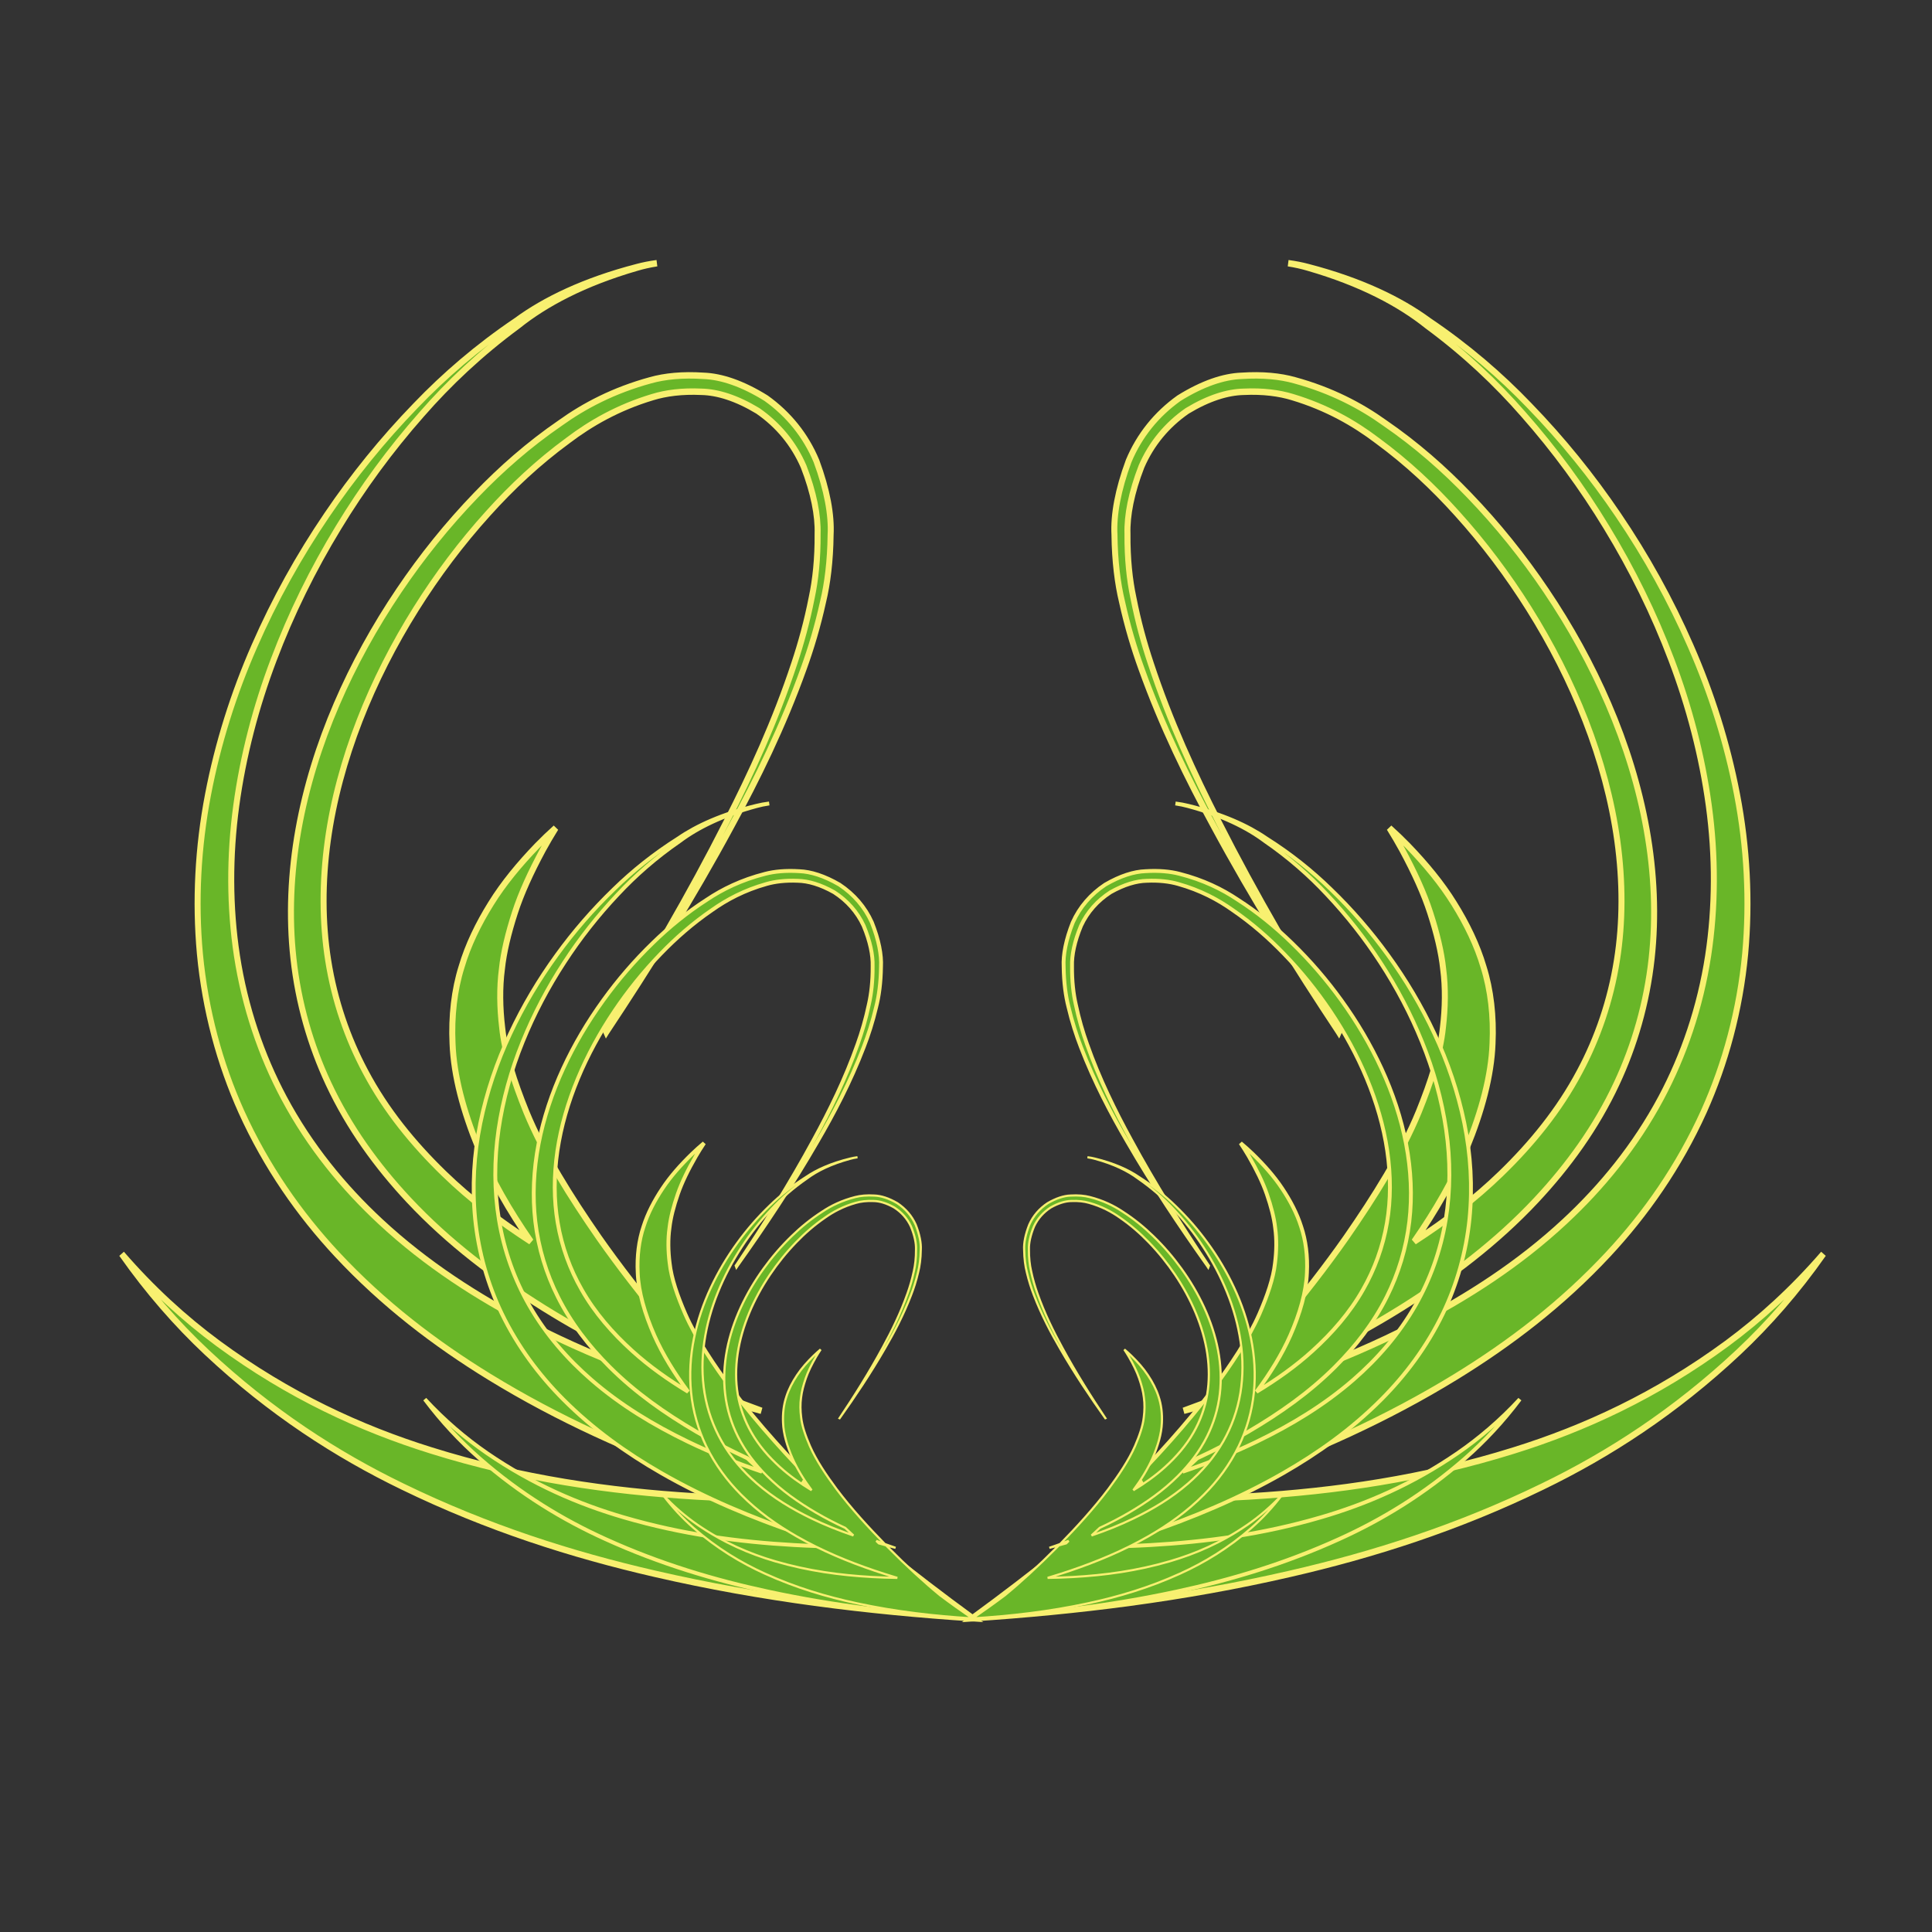
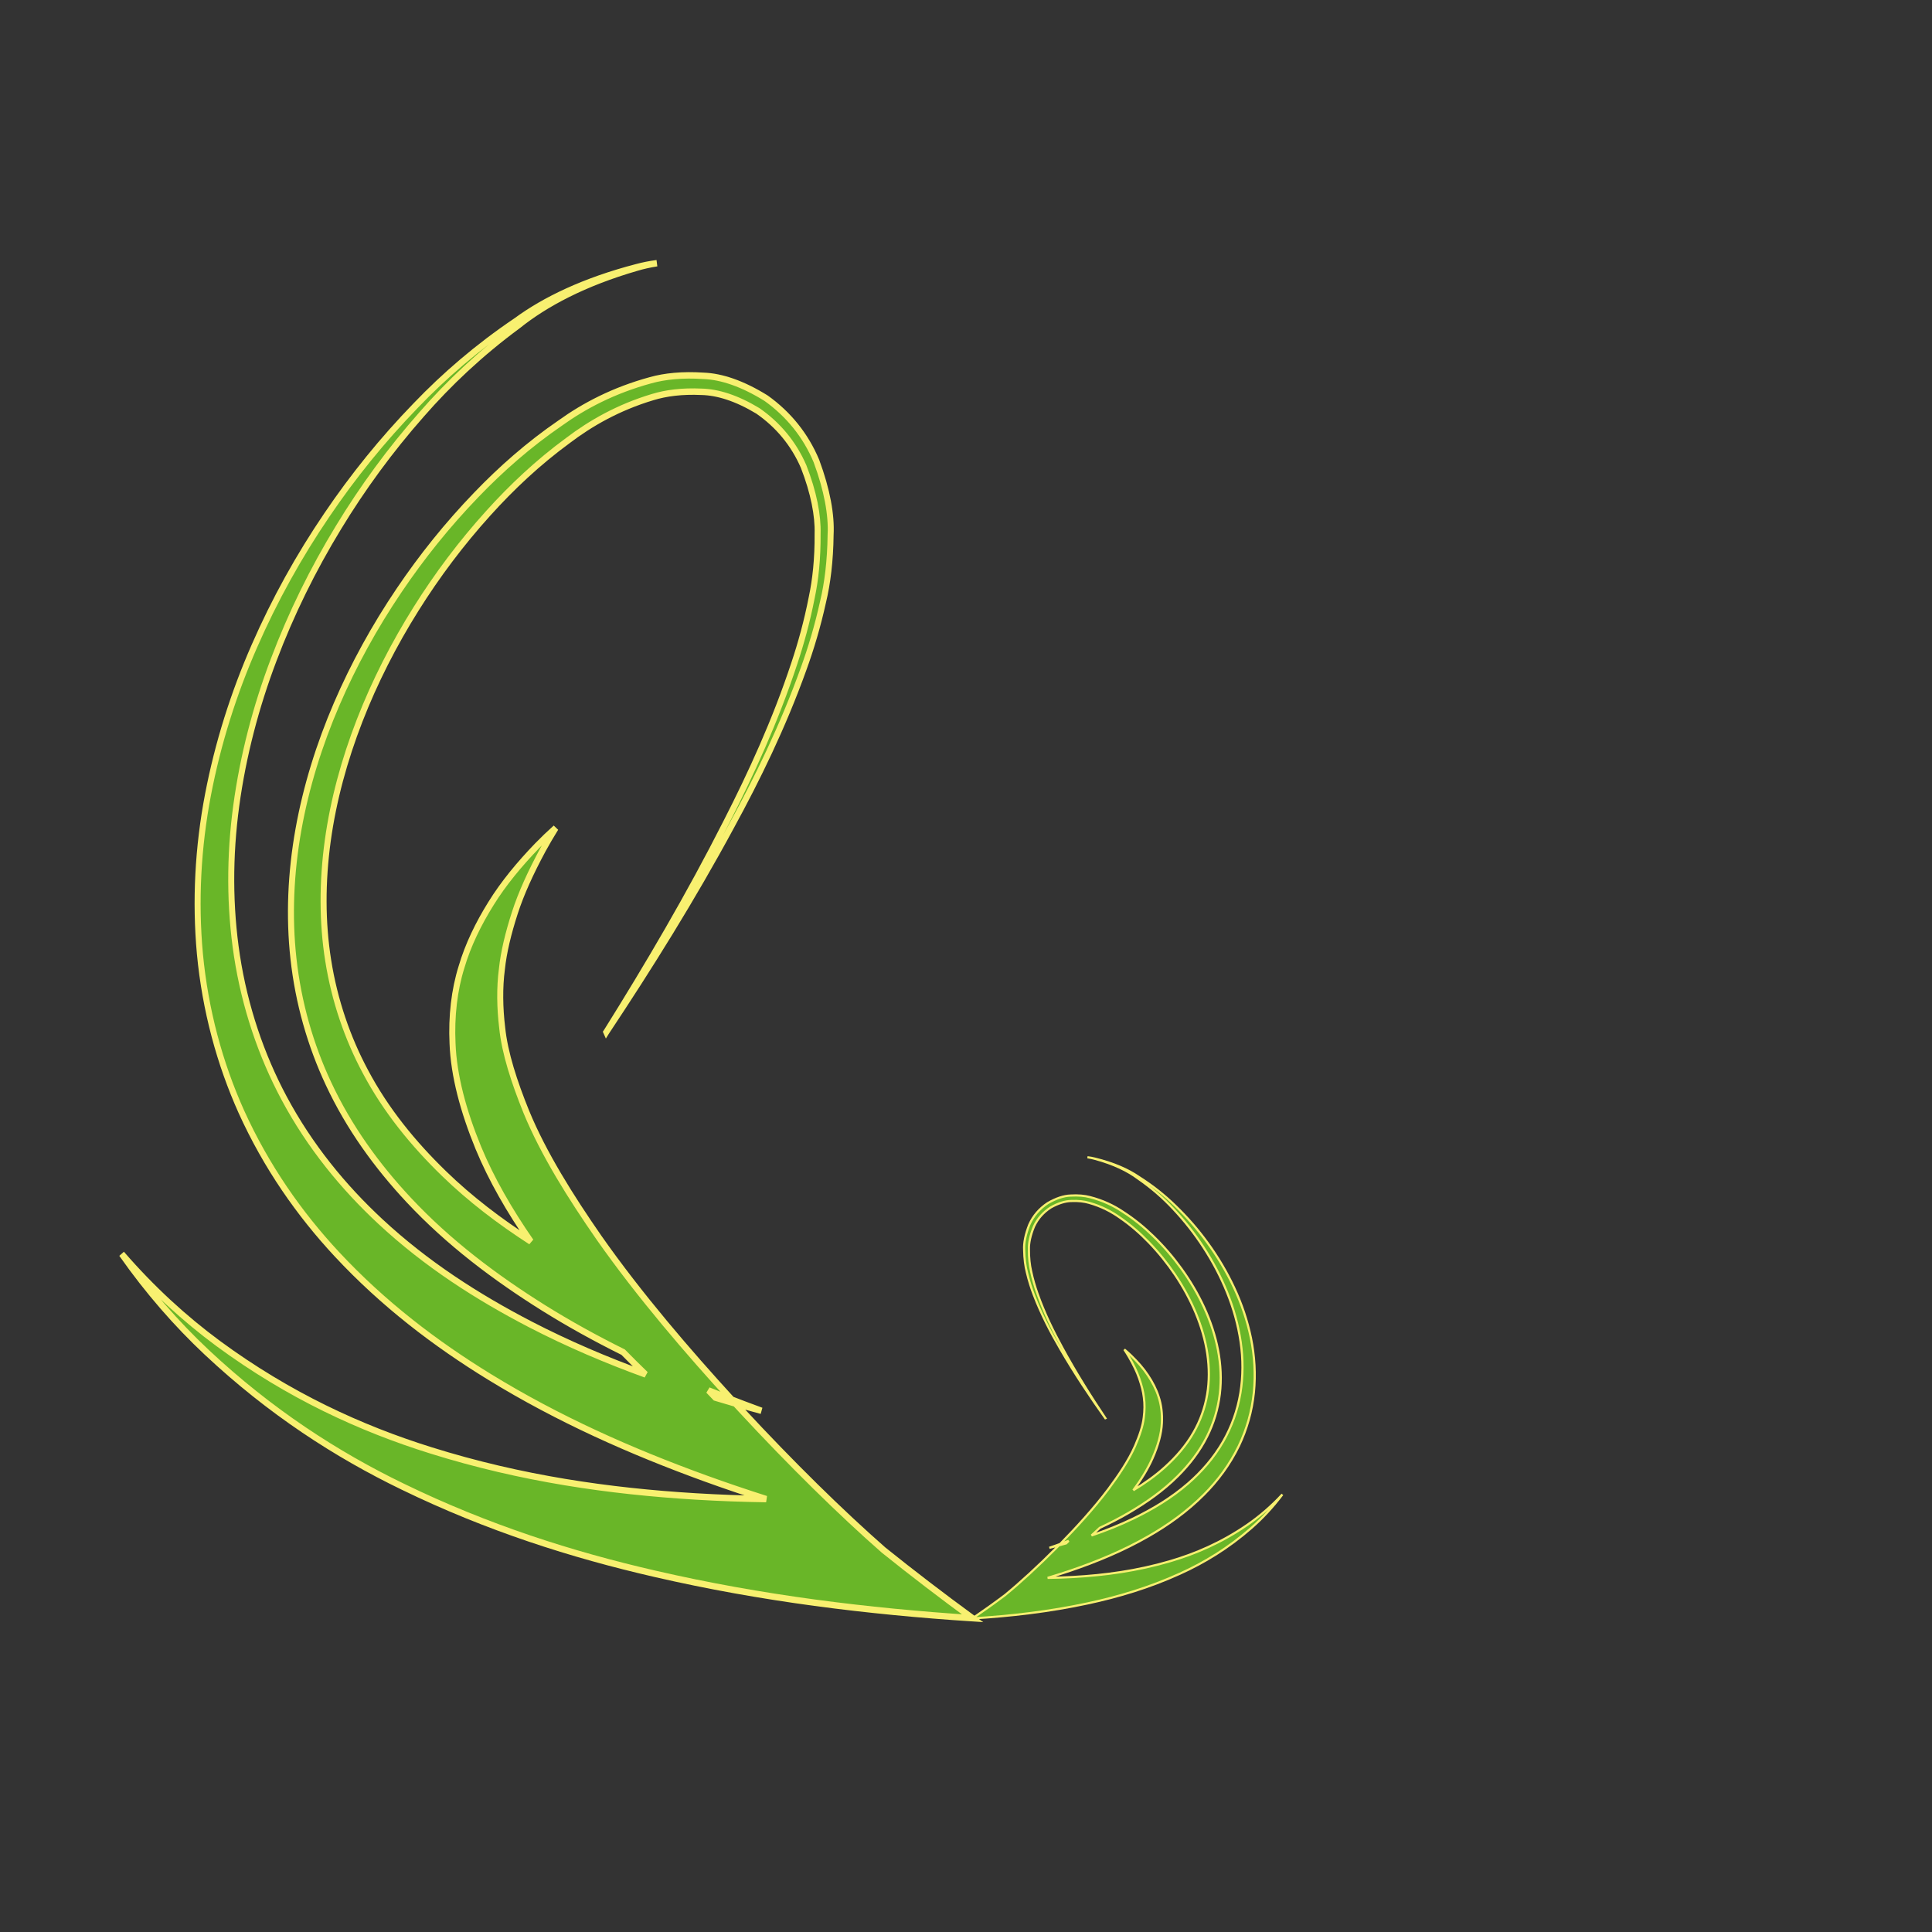
<svg xmlns="http://www.w3.org/2000/svg" xmlns:ns1="http://sodipodi.sourceforge.net/DTD/sodipodi-0.dtd" xmlns:ns2="http://www.inkscape.org/namespaces/inkscape" width="150" height="150" viewBox="0 0 150 150" version="1.1" id="svg8" ns1:docname="17_dorism_Zwischenabl.svg" ns2:version="1.0.1 (3bc2e813f5, 2020-09-07)">
  <rect x="0" y="0" width="150" height="150" fill="#333333" stroke="none" />
  <defs id="defs2">
    <ns2:path-effect effect="skeletal" id="path-effect2687" is_visible="true" lpeversion="1" pattern="M 451.724,130.717 288.232,58.034 285.077,59.272 402.085,136.892 268.696,69.975 l 54.649,72.637 -77.52,-67.941 10.407,-6.594 c 5.49,-4.146 11.902,-9.513 19.463,-15.028 l 2.078,1.379 0.967,-0.613 -2.543,-1.132 c 20.514,-14.874 49.467,-30.593 91.701,-25.899 l -64.851,25.439 z M 276.197,52.683 c -0.168,0.122 -0.335,0.244 -0.502,0.366 l -2.685,-1.782 z" copytype="single_stretched" prop_scale="0.629" scale_y_rel="false" spacing="0" normal_offset="0" tang_offset="0" prop_units="false" vertical_pattern="false" hide_knot="false" fuse_tolerance="0" />
    <ns2:path-effect effect="skeletal" id="path-effect2685" is_visible="true" lpeversion="1" pattern="m 451.724,-348.555 -163.492,72.683 -3.155,-1.238 117.008,-77.62 -133.389,66.917 54.649,-72.637 -77.52,67.941 10.407,6.594 c 5.49,4.146 11.902,9.513 19.463,15.028 l 2.078,-1.379 0.967,0.613 -2.543,1.132 c 20.514,14.874 49.467,30.593 91.701,25.899 l -64.851,-25.439 z m -175.527,78.034 c -0.168,-0.122 -0.335,-0.244 -0.502,-0.366 l -2.685,1.782 z" copytype="single_stretched" prop_scale="0.629" scale_y_rel="false" spacing="0" normal_offset="0" tang_offset="0" prop_units="false" vertical_pattern="false" hide_knot="false" fuse_tolerance="0" />
    <ns2:path-effect effect="skeletal" id="path-effect2675" is_visible="true" lpeversion="1" pattern="M 451.724,130.717 288.232,58.034 285.077,59.272 402.085,136.892 268.696,69.975 l 54.649,72.637 -77.52,-67.941 10.407,-6.594 c 5.49,-4.146 11.902,-9.513 19.463,-15.028 l 2.078,1.379 0.967,-0.613 -2.543,-1.132 c 20.514,-14.874 49.467,-30.593 91.701,-25.899 l -64.851,25.439 z M 276.197,52.683 c -0.168,0.122 -0.335,0.244 -0.502,0.366 l -2.685,-1.782 z" copytype="single_stretched" prop_scale="0.629" scale_y_rel="false" spacing="0" normal_offset="0" tang_offset="0" prop_units="false" vertical_pattern="false" hide_knot="false" fuse_tolerance="0" />
    <ns2:path-effect effect="skeletal" id="path-effect2673" is_visible="true" lpeversion="1" pattern="m 451.724,-348.555 -163.492,72.683 -3.155,-1.238 117.008,-77.62 -133.389,66.917 54.649,-72.637 -77.52,67.941 10.407,6.594 c 5.49,4.146 11.902,9.513 19.463,15.028 l 2.078,-1.379 0.967,0.613 -2.543,1.132 c 20.514,14.874 49.467,30.593 91.701,25.899 l -64.851,-25.439 z m -175.527,78.034 c -0.168,-0.122 -0.335,-0.244 -0.502,-0.366 l -2.685,1.782 z" copytype="single_stretched" prop_scale="0.629" scale_y_rel="false" spacing="0" normal_offset="0" tang_offset="0" prop_units="false" vertical_pattern="false" hide_knot="false" fuse_tolerance="0" />
    <ns2:path-effect effect="skeletal" id="path-effect2665" is_visible="true" lpeversion="1" pattern="m 459.258,354.005 -52.279,-117.596 0.89,-2.269 55.83,84.161 -48.132,-95.944 52.246,39.308 -48.869,-55.759 -4.743,7.486 c -2.982,3.949 -6.843,8.56 -10.809,14 l 0.992,1.495 -0.441,0.695 -0.814,-1.829 c -10.698,14.755 -22.005,35.58 -18.629,65.959 L 402.798,247.065 Z M 403.129,227.752 c 0.087,-0.121 0.176,-0.241 0.263,-0.361 l -1.282,-1.931 z" copytype="single_stretched" prop_scale="0.629" scale_y_rel="false" spacing="0" normal_offset="0" tang_offset="0" prop_units="false" vertical_pattern="false" hide_knot="false" fuse_tolerance="0" />
    <ns2:path-effect effect="skeletal" id="path-effect2663" is_visible="true" lpeversion="1" pattern="m 365.814,-214.062 -61.287,110.789 1.044,2.138 65.45,-79.29 -56.425,90.39 61.247,-37.032 -57.288,52.531 -5.56,-7.052 c -3.496,-3.72 -8.022,-8.065 -12.671,-13.189 l 1.163,-1.408 -0.516,-0.655 -0.955,1.723 C 287.474,-109.019 274.22,-128.638 278.177,-157.258 l 21.45,43.946 z m -65.799,118.944 c 0.103,0.114 0.206,0.227 0.308,0.34 l -1.502,1.82 z" copytype="single_stretched" prop_scale="0.629" scale_y_rel="false" spacing="0" normal_offset="0" tang_offset="0" prop_units="false" vertical_pattern="false" hide_knot="false" fuse_tolerance="0" />
    <ns2:path-effect effect="skeletal" id="path-effect2651" is_visible="true" lpeversion="1" pattern="M 451.724,130.717 288.232,58.034 285.077,59.272 402.085,136.892 268.696,69.975 l 54.649,72.637 -77.52,-67.941 10.407,-6.594 c 5.49,-4.146 11.902,-9.513 19.463,-15.028 l 2.078,1.379 0.967,-0.613 -2.543,-1.132 c 20.514,-14.874 49.467,-30.593 91.701,-25.899 l -64.851,25.439 z M 276.197,52.683 c -0.168,0.122 -0.335,0.244 -0.502,0.366 l -2.685,-1.782 z" copytype="single_stretched" prop_scale="0.629" scale_y_rel="false" spacing="0" normal_offset="0" tang_offset="0" prop_units="false" vertical_pattern="false" hide_knot="false" fuse_tolerance="0" />
    <ns2:path-effect effect="skeletal" id="path-effect2638" is_visible="true" lpeversion="1" pattern="M 361.315,70.153 251.866,154.453 251.742,144.124 366.225,18.521 230.815,146.552 279.908,58.259 l -60.042,86.152 5.556,19.193 c 5.49,4.146 6.346,-9.679 13.907,-4.165 l 2.078,-1.379 0.967,0.613 -2.543,1.132 c 24.133,9.084 61.665,-51.656 100.792,-51.377 L 353.554,85.008 Z M 239.831,159.804 c -0.168,-0.122 -0.502,-0.366 -0.502,-0.366 l -13.907,4.165 z" copytype="single_stretched" prop_scale="0.629" scale_y_rel="false" spacing="0" normal_offset="0" tang_offset="0" prop_units="false" vertical_pattern="false" hide_knot="false" fuse_tolerance="0" />
    <ns2:path-effect effect="skeletal" id="path-effect2628" is_visible="true" lpeversion="1" pattern="M 361.315,70.153 251.866,154.453 251.742,144.124 366.225,18.521 230.815,146.552 279.908,58.259 l -60.042,86.152 5.556,19.193 c 5.49,4.146 6.346,-9.679 13.907,-4.165 l 2.078,-1.379 0.967,0.613 -2.543,1.132 c 24.133,9.084 61.665,-51.656 100.792,-51.377 L 353.554,85.008 Z M 239.831,159.804 c -0.168,-0.122 -0.502,-0.366 -0.502,-0.366 l -13.907,4.165 z" copytype="single_stretched" prop_scale="0.629" scale_y_rel="false" spacing="0" normal_offset="0" tang_offset="0" prop_units="false" vertical_pattern="false" hide_knot="false" fuse_tolerance="0" />
    <ns2:path-effect effect="skeletal" id="path-effect2618" is_visible="true" lpeversion="1" pattern="M 361.315,70.153 251.866,154.453 251.742,144.124 366.225,18.521 230.815,146.552 279.908,58.259 l -60.042,86.152 5.556,19.193 c 5.49,4.146 6.346,-9.679 13.907,-4.165 l 2.078,-1.379 0.967,0.613 -2.543,1.132 c 24.133,9.084 61.665,-51.656 100.792,-51.377 L 353.554,85.008 Z M 239.831,159.804 c -0.168,-0.122 -0.502,-0.366 -0.502,-0.366 l -13.907,4.165 z" copytype="single_stretched" prop_scale="0.629" scale_y_rel="false" spacing="0" normal_offset="0" tang_offset="0" prop_units="false" vertical_pattern="false" hide_knot="false" fuse_tolerance="0" />
    <ns2:path-effect effect="skeletal" id="path-effect2584" is_visible="true" lpeversion="1" pattern="M 415.358,81.77 251.866,154.453 248.712,153.215 424.814,26.603 232.331,142.512 330.416,56.743 209.964,136.301 l 9.902,8.109 c 5.49,4.146 11.902,9.513 19.463,15.028 l 2.078,-1.379 0.967,0.613 -2.543,1.132 c 24.133,9.084 55.099,7.943 94.226,8.222 L 266.681,160.264 Z M 239.831,159.804 c -0.168,-0.122 -0.335,-0.244 -0.502,-0.366 l -2.685,1.782 z" copytype="single_stretched" prop_scale="0.629" scale_y_rel="false" spacing="0" normal_offset="0" tang_offset="0" prop_units="false" vertical_pattern="false" hide_knot="false" fuse_tolerance="0" />
    <ns2:path-effect effect="skeletal" id="path-effect2574" is_visible="true" lpeversion="1" pattern="M 415.358,81.77 251.866,154.453 248.712,153.215 424.814,26.603 232.331,142.512 330.416,56.743 209.964,136.301 l 9.902,8.109 c 5.49,4.146 11.902,9.513 19.463,15.028 l 2.078,-1.379 0.967,0.613 -2.543,1.132 c 24.133,9.084 55.099,7.943 94.226,8.222 L 266.681,160.264 Z M 239.831,159.804 c -0.168,-0.122 -0.335,-0.244 -0.502,-0.366 l -2.685,1.782 z" copytype="single_stretched" prop_scale="0.629" scale_y_rel="false" spacing="0" normal_offset="0" tang_offset="0" prop_units="false" vertical_pattern="false" hide_knot="false" fuse_tolerance="0" />
    <ns2:path-effect effect="skeletal" id="path-effect2564" is_visible="true" lpeversion="1" pattern="M 415.358,81.77 251.866,154.453 248.712,153.215 424.814,26.603 232.331,142.512 330.416,56.743 209.964,136.301 l 9.902,8.109 c 5.49,4.146 11.902,9.513 19.463,15.028 l 2.078,-1.379 0.967,0.613 -2.543,1.132 c 24.133,9.084 55.099,7.943 94.226,8.222 L 266.681,160.264 Z M 239.831,159.804 c -0.168,-0.122 -0.335,-0.244 -0.502,-0.366 l -2.685,1.782 z" copytype="single_stretched" prop_scale="0.629" scale_y_rel="false" spacing="0" normal_offset="0" tang_offset="0" prop_units="false" vertical_pattern="false" hide_knot="false" fuse_tolerance="0" />
    <ns2:path-effect effect="skeletal" id="path-effect2554" is_visible="true" lpeversion="1" pattern="M 415.358,81.77 251.866,154.453 248.712,153.215 424.814,26.603 232.331,142.512 330.416,56.743 209.964,136.301 l 9.902,8.109 c 5.49,4.146 11.902,9.513 19.463,15.028 l 2.078,-1.379 0.967,0.613 -2.543,1.132 c 24.133,9.084 55.099,7.943 94.226,8.222 L 266.681,160.264 Z M 239.831,159.804 c -0.168,-0.122 -0.335,-0.244 -0.502,-0.366 l -2.685,1.782 z" copytype="single_stretched" prop_scale="0.629" scale_y_rel="false" spacing="0" normal_offset="0" tang_offset="0" prop_units="false" vertical_pattern="false" hide_knot="false" fuse_tolerance="0" />
    <ns2:path-effect effect="skeletal" id="path-effect2544" is_visible="true" lpeversion="1" pattern="M 415.358,81.77 251.866,154.453 248.712,153.215 424.814,26.603 232.331,142.512 330.416,56.743 209.964,136.301 l 9.902,8.109 c 5.49,4.146 11.902,9.513 19.463,15.028 l 2.078,-1.379 0.967,0.613 -2.543,1.132 c 24.133,9.084 55.099,7.943 94.226,8.222 L 266.681,160.264 Z M 239.831,159.804 c -0.168,-0.122 -0.335,-0.244 -0.502,-0.366 l -2.685,1.782 z" copytype="single_stretched" prop_scale="0.629" scale_y_rel="false" spacing="0" normal_offset="0" tang_offset="0" prop_units="false" vertical_pattern="false" hide_knot="false" fuse_tolerance="0" />
    <ns2:path-effect effect="skeletal" id="path-effect2525" is_visible="true" lpeversion="1" pattern="M 415.358,81.77 251.866,154.453 248.712,153.215 424.814,26.603 232.331,142.512 330.416,56.743 209.964,136.301 l 9.902,8.109 c 5.49,4.146 11.902,9.513 19.463,15.028 l 2.078,-1.379 0.967,0.613 -2.543,1.132 c 24.133,9.084 55.099,7.943 94.226,8.222 L 266.681,160.264 Z M 239.831,159.804 c -0.168,-0.122 -0.335,-0.244 -0.502,-0.366 l -2.685,1.782 z" copytype="single_stretched" prop_scale="0.629" scale_y_rel="false" spacing="0" normal_offset="0" tang_offset="0" prop_units="false" vertical_pattern="false" hide_knot="false" fuse_tolerance="0" />
    <ns2:path-effect effect="skeletal" id="path-effect2506" is_visible="true" lpeversion="1" pattern="M 415.358,81.77 251.866,154.453 248.712,153.215 424.814,26.603 232.331,142.512 330.416,56.743 209.964,136.301 l 9.902,8.109 c 5.49,4.146 11.902,9.513 19.463,15.028 l 2.078,-1.379 0.967,0.613 -2.543,1.132 c 24.133,9.084 55.099,7.943 94.226,8.222 L 266.681,160.264 Z M 239.831,159.804 c -0.168,-0.122 -0.335,-0.244 -0.502,-0.366 l -2.685,1.782 z" copytype="single_stretched" prop_scale="0.629" scale_y_rel="false" spacing="0" normal_offset="0" tang_offset="0" prop_units="false" vertical_pattern="false" hide_knot="false" fuse_tolerance="0" />
    <ns2:path-effect effect="skeletal" id="path-effect2478" is_visible="true" lpeversion="1" pattern="m 415.358,81.77 -163.492,72.683 -3.155,-1.238 117.008,-77.62 -133.389,66.917 54.649,-72.637 -77.52,67.941 10.407,6.594 c 5.49,4.146 11.902,9.513 19.463,15.028 l 2.078,-1.379 0.967,0.613 -2.543,1.132 c 20.514,14.874 49.467,30.593 91.701,25.899 L 266.681,160.264 Z M 239.831,159.804 c -0.168,-0.122 -0.335,-0.244 -0.502,-0.366 l -2.685,1.782 z" copytype="single_stretched" prop_scale="0.629" scale_y_rel="false" spacing="0" normal_offset="0" tang_offset="0" prop_units="false" vertical_pattern="false" hide_knot="false" fuse_tolerance="0" />
    <ns2:path-effect effect="skeletal" id="path-effect2468" is_visible="true" lpeversion="1" pattern="m 415.358,81.77 -163.492,72.683 -3.155,-1.238 117.008,-77.62 -133.389,66.917 54.649,-72.637 -77.52,67.941 10.407,6.594 c 5.49,4.146 11.902,9.513 19.463,15.028 l 2.078,-1.379 0.967,0.613 -2.543,1.132 c 20.514,14.874 49.467,30.593 91.701,25.899 L 266.681,160.264 Z M 239.831,159.804 c -0.168,-0.122 -0.335,-0.244 -0.502,-0.366 l -2.685,1.782 z" copytype="single_stretched" prop_scale="0.629" scale_y_rel="false" spacing="0" normal_offset="0" tang_offset="0" prop_units="false" vertical_pattern="false" hide_knot="false" fuse_tolerance="0" />
    <ns2:path-effect effect="skeletal" id="path-effect2458" is_visible="true" lpeversion="1" pattern="m 451.724,-348.555 -163.492,72.683 -3.155,-1.238 117.008,-77.62 -133.389,66.917 54.649,-72.637 -77.52,67.941 10.407,6.594 c 5.49,4.146 11.902,9.513 19.463,15.028 l 2.078,-1.379 0.967,0.613 -2.543,1.132 c 20.514,14.874 49.467,30.593 91.701,25.899 l -64.851,-25.439 z m -175.527,78.034 c -0.168,-0.122 -0.335,-0.244 -0.502,-0.366 l -2.685,1.782 z" copytype="single_stretched" prop_scale="0.629" scale_y_rel="false" spacing="0" normal_offset="0" tang_offset="0" prop_units="false" vertical_pattern="false" hide_knot="false" fuse_tolerance="0" />
    <ns2:path-effect effect="skeletal" id="path-effect2448" is_visible="true" lpeversion="1" pattern="m 415.358,81.77 -163.492,72.683 -3.155,-1.238 117.008,-77.62 -133.389,66.917 54.649,-72.637 -77.52,67.941 10.407,6.594 c 5.49,4.146 11.902,9.513 19.463,15.028 l 2.078,-1.379 0.967,0.613 -2.543,1.132 c 20.514,14.874 49.467,30.593 91.701,25.899 L 266.681,160.264 Z M 239.831,159.804 c -0.168,-0.122 -0.335,-0.244 -0.502,-0.366 l -2.685,1.782 z" copytype="single_stretched" prop_scale="0.629" scale_y_rel="false" spacing="0" normal_offset="0" tang_offset="0" prop_units="false" vertical_pattern="false" hide_knot="false" fuse_tolerance="0" />
    <ns2:path-effect effect="skeletal" id="path-effect2438" is_visible="true" lpeversion="1" pattern="m 415.358,81.77 -163.492,72.683 -3.155,-1.238 117.008,-77.62 -133.389,66.917 54.649,-72.637 -77.52,67.941 10.407,6.594 c 5.49,4.146 11.902,9.513 19.463,15.028 l 2.078,-1.379 0.967,0.613 -2.543,1.132 c 20.514,14.874 49.467,30.593 91.701,25.899 L 266.681,160.264 Z M 239.831,159.804 c -0.168,-0.122 -0.335,-0.244 -0.502,-0.366 l -2.685,1.782 z" copytype="single_stretched" prop_scale="0.629" scale_y_rel="false" spacing="0" normal_offset="0" tang_offset="0" prop_units="false" vertical_pattern="false" hide_knot="false" fuse_tolerance="0" />
    <ns2:path-effect effect="skeletal" id="path-effect2428" is_visible="true" lpeversion="1" pattern="m 415.358,81.77 -163.492,72.683 -3.155,-1.238 117.008,-77.62 -133.389,66.917 54.649,-72.637 -77.52,67.941 10.407,6.594 c 5.49,4.146 11.902,9.513 19.463,15.028 l 2.078,-1.379 0.967,0.613 -2.543,1.132 c 20.514,14.874 49.467,30.593 91.701,25.899 L 266.681,160.264 Z M 239.831,159.804 c -0.168,-0.122 -0.335,-0.244 -0.502,-0.366 l -2.685,1.782 z" copytype="single_stretched" prop_scale="0.629" scale_y_rel="false" spacing="0" normal_offset="0" tang_offset="0" prop_units="false" vertical_pattern="false" hide_knot="false" fuse_tolerance="0" />
  </defs>
  <ns1:namedview id="base" pagecolor="#ffffff" bordercolor="#666666" borderopacity="1.0" ns2:pageopacity="0.0" ns2:pageshadow="2" ns2:zoom="0.98994949" ns2:cx="-118.79226" ns2:cy="199.2726" ns2:document-units="px" ns2:current-layer="g2699" ns2:document-rotation="0" showgrid="false" fit-margin-top="0" fit-margin-left="0" fit-margin-right="0" fit-margin-bottom="0" units="px" ns2:showpageshadow="false" ns2:window-width="1920" ns2:window-height="1003" ns2:window-x="-8" ns2:window-y="-8" ns2:window-maximized="1" />
  <g ns2:label="Ebene 1" ns2:groupmode="layer" id="layer1" transform="translate(93.974,167.327)">
    <g id="g2699" transform="translate(-177.787,-192.939)">
-       <path style="fill:none;stroke:#000000;stroke-width:1px;stroke-linecap:butt;stroke-linejoin:miter;stroke-opacity:1" d="M 305.205,206.858 Z" id="path2408" />
      <g id="g2710" transform="matrix(0.3,0,0,0.3,178.506,43.886)">
        <g id="g2671" transform="matrix(0,-1.663,1.554,0,105.309,529.354)">
          <path style="fill:#69b628;stroke:#f8f070;stroke-width:1px;stroke-linecap:butt;stroke-linejoin:miter;stroke-opacity:1" d="m 194.333,-169.912 c 10.141,7.209 20.795,14.34 32.047,20.84 7.287,4.254 15.465,8.565 24.515,12.034 3.063,1.188 6.553,2.323 10.426,3.233 2.764,0.711 6.274,1.199 10.401,1.25 3.051,0.173 6.964,-0.573 11.474,-2.365 1e-5,-1e-5 2e-5,-1e-5 3e-5,-1e-5 3.977,-1.779 7.274,-4.628 9.774,-8.376 2.283,-3.926 3.378,-7.437 3.483,-10.407 0.221,-3.53 -0.067,-6.469 -0.683,-8.83 -1.571,-6.171 -4.002,-11.083 -6.652,-15.035 -3.377,-5.268 -7.189,-9.894 -11.213,-14.024 -4.634,-4.782 -9.622,-9.061 -14.857,-12.84 -5.601,-4.049 -11.529,-7.55 -17.68,-10.382 -6.306,-2.907 -12.875,-5.094 -19.506,-6.364 -6.756,-1.294 -13.574,-1.605 -20.091,-0.836 -1e-5,0 -1e-5,0 -1e-5,0 -6.93,0.815 -13.52,2.856 -19.433,5.819 0,0 0,0 -1e-5,1e-5 -6.852,3.416 -12.873,8.104 -18.159,13.398 -6.605,6.61 -12.007,14.293 -16.77,22.424 -2.51,4.302 -4.79,8.733 -6.893,13.268 -1.169,1.224 -2.326,2.473 -3.472,3.744 2.218,-6.526 4.764,-12.937 7.786,-19.187 4.279,-8.823 9.372,-17.345 16.018,-24.991 5.332,-6.137 11.675,-11.73 19.265,-16.069 0,-1e-5 1e-5,-1e-5 1e-5,-1e-5 6.573,-3.749 14.042,-6.488 22.1,-7.818 7.561,-1.235 15.491,-1.259 23.374,-0.106 7.72,1.125 15.372,3.263 22.696,6.238 7.143,2.888 14.058,6.527 20.605,10.805 6.122,3.981 12.019,8.587 17.577,13.837 10e-6,0 10e-6,1e-5 10e-6,1e-5 4.825,4.504 9.504,9.79 13.821,16.059 0,1e-5 1e-5,1e-5 1e-5,2e-5 3.418,4.561 6.635,11.01 9.008,19.8 0.279,0.999 0.51,2.102 0.687,3.308 -0.152,-1.208 -0.357,-2.314 -0.61,-3.318 -2.143,-8.832 -5.149,-15.425 -8.375,-20.119 -4.069,-6.451 -8.53,-11.971 -13.16,-16.719 -5.334,-5.536 -11.048,-10.469 -17.034,-14.805 -10e-6,0 -10e-6,0 -2e-5,-1e-5 -6.403,-4.659 -13.239,-8.721 -20.396,-12.067 -7.34,-3.447 -15.121,-6.087 -23.126,-7.727 0,0 -1e-5,0 -1e-5,0 -8.183,-1.68 -16.568,-2.157 -24.779,-1.351 -8.76,0.887 -17.043,3.291 -24.522,6.881 -8.613,4.17 -15.975,9.705 -22.221,15.927 0,0 0,1e-5 -1e-5,1e-5 -7.759,7.732 -13.911,16.394 -19.065,25.374 -6.628,11.549 -11.638,23.652 -15.811,35.954 -1.143,3.376 -2.218,6.767 -3.231,10.169 0.055,-3.895 0.188,-7.809 0.411,-11.748 0,0 0,-1e-5 0,-1e-5 0.815,-14.351 2.761,-29.016 7.159,-44.052 3.412,-11.712 8.54,-23.676 16.648,-35.471 3.845,-5.568 8.446,-10.977 13.935,-16.057 -5.821,4.371 -10.892,9.131 -15.287,14.133 -9.272,10.581 -15.945,21.64 -20.923,32.65 0,0 0,0 0,0 -6.418,14.12 -10.602,28.194 -13.577,42.055 0,1e-5 0,1e-5 0,1e-5 -3.84,17.823 -5.835,35.418 -6.908,52.858 3.455,-5.043 6.989,-9.996 10.611,-14.821 5.75,-7.02 13.377,-15.336 21.847,-23.734 0.316,-0.312 0.633,-0.625 0.951,-0.938 0.302,-1.115 0.61,-2.228 0.924,-3.339 0.374,-0.384 0.748,-0.766 1.123,-1.146 -0.491,1.293 -0.972,2.591 -1.445,3.895 7.243,-7.091 16.145,-15.325 25.229,-22.14 6.262,-4.652 13.045,-9.225 19.568,-12.092 0,0 0,0 0,0 4.586,-1.989 9.165,-3.596 13.106,-4.019 3.039,-0.392 6.221,-0.455 9.118,-0.044 2.602,0.29 5.556,1.051 8.754,2.158 3.006,1.039 6.268,2.631 9.808,4.674 1.119,0.654 2.248,1.361 3.385,2.12 -0.89,-1.063 -1.808,-2.089 -2.755,-3.074 -2.877,-2.967 -5.873,-5.626 -9.005,-7.7 -3.137,-2.095 -6.481,-3.839 -9.87,-4.903 -3.554,-1.196 -7.672,-1.712 -11.915,-1.496 0,0 0,0 0,0 -4.989,0.198 -10.543,1.798 -16.234,4.3 -4.898,2.171 -9.768,5.173 -14.577,8.743 3.135,-5.187 6.59,-10.069 10.567,-14.453 4.627,-5.109 9.872,-9.706 15.886,-13.108 5.171,-2.962 11.05,-5.14 17.314,-6.195 5.899,-1.007 12.229,-1.005 18.607,-0.067 6.267,0.923 12.586,2.76 18.731,5.319 5.996,2.497 11.835,5.676 17.401,9.419 5.202,3.496 10.188,7.494 14.846,12.003 4.045,3.901 7.886,8.264 11.303,13.254 2.673,3.768 5.14,8.351 6.758,14.109 0.629,2.196 0.966,4.89 0.826,8.109 -0.051,2.699 -0.968,5.874 -2.967,9.41 -2.18,3.371 -5.104,5.973 -8.663,7.622 -2e-5,1e-5 -3e-5,1e-5 -4e-5,2e-5 -4.046,1.685 -7.635,2.424 -10.483,2.33 -3.858,0.035 -7.206,-0.361 -9.895,-0.976 -3.761,-0.785 -7.194,-1.809 -10.243,-2.898 -9.014,-3.179 -17.272,-7.258 -24.684,-11.309 -11.432,-6.19 -22.318,-13.051 -32.706,-20.005 z m -57.21,20.91 c 0.37,-0.363 -0.972,0.953 -0.602,0.59 -0.115,0.426 -0.23,0.852 -0.343,1.279 -0.269,1.017 -0.531,2.035 -0.788,3.055 0.333,-0.978 0.671,-1.953 1.016,-2.927 0.237,-0.667 0.476,-1.332 0.717,-1.996 z" id="path2667" ns2:path-effect="#path-effect2673" ns2:original-d="M 97.479717,-111.11678 C 207.80964,-393.81361 375.0301,-35.761514 214.65741,-190.91884" />
-           <path style="fill:#69b628;stroke:#f8f070;stroke-width:1px;stroke-linecap:butt;stroke-linejoin:miter;stroke-opacity:1" d="m 194.333,-47.926 c 10.141,-7.209 20.795,-14.34 32.047,-20.84 7.287,-4.254 15.465,-8.565 24.515,-12.034 3.063,-1.188 6.553,-2.323 10.426,-3.233 2.764,-0.711 6.274,-1.199 10.401,-1.25 3.051,-0.173 6.964,0.573 11.474,2.365 2e-5,6e-6 3e-5,1.2e-5 5e-5,1.9e-5 3.977,1.779 7.274,4.628 9.774,8.376 2.283,3.926 3.378,7.437 3.483,10.407 0.221,3.53 -0.067,6.469 -0.683,8.83 -1.571,6.171 -4.002,11.083 -6.652,15.035 -3.377,5.268 -7.189,9.894 -11.213,14.024 -4.634,4.782 -9.622,9.061 -14.857,12.84 -5.601,4.049 -11.529,7.55 -17.68,10.382 -6.306,2.907 -12.875,5.094 -19.506,6.364 -6.756,1.294 -13.574,1.605 -20.091,0.836 -1e-5,-1.9e-6 -1e-5,-1.8e-6 -1e-5,-1.6e-6 -6.93,-0.815 -13.52,-2.856 -19.433,-5.819 0,-2.7e-6 0,-5.4e-6 -1e-5,-8.1e-6 -6.852,-3.416 -12.873,-8.104 -18.159,-13.398 0,-4e-6 -1e-5,-6e-6 -1e-5,-9e-6 -6.605,-6.61 -12.007,-14.293 -16.77,-22.424 -2.51,-4.302 -4.79,-8.733 -6.893,-13.268 -1.169,-1.224 -2.326,-2.473 -3.472,-3.744 2.218,6.526 4.764,12.937 7.786,19.187 4.279,8.823 9.372,17.345 16.018,24.991 5.332,6.137 11.675,11.73 19.265,16.069 1e-5,1.3e-6 1e-5,2.5e-6 1e-5,3.7e-6 6.573,3.749 14.042,6.488 22.1,7.818 7.561,1.235 15.491,1.259 23.374,0.106 7.72,-1.125 15.372,-3.263 22.696,-6.238 7.143,-2.888 14.058,-6.527 20.605,-10.805 6.122,-3.981 12.019,-8.587 17.577,-13.837 4.825,-4.504 9.504,-9.79 13.821,-16.059 0,-5e-6 1e-5,-9e-6 1e-5,-1.2e-5 3.418,-4.561 6.635,-11.01 9.008,-19.8 0.279,-0.999 0.51,-2.102 0.687,-3.308 -0.152,1.208 -0.357,2.314 -0.61,3.318 -2.143,8.832 -5.149,15.425 -8.375,20.119 -4.069,6.451 -8.53,11.971 -13.16,16.719 0,2e-6 -1e-5,6e-6 -1e-5,10e-6 -5.334,5.536 -11.048,10.469 -17.034,14.805 -6.403,4.659 -13.239,8.721 -20.396,12.067 -7.34,3.447 -15.121,6.087 -23.126,7.727 0,0 -1e-5,1e-6 -1e-5,2e-6 -8.183,1.68 -16.568,2.157 -24.779,1.351 -8.76,-0.887 -17.043,-3.291 -24.522,-6.881 -8.613,-4.17 -15.975,-9.705 -22.221,-15.927 0,-4e-6 0,-6.4e-6 -1e-5,-8.8e-6 -7.759,-7.732 -13.911,-16.394 -19.065,-25.374 -6.628,-11.549 -11.638,-23.652 -15.811,-35.954 -1.143,-3.376 -2.218,-6.767 -3.231,-10.169 0.055,3.895 0.188,7.809 0.411,11.748 0,1e-6 0,3e-6 0,5e-6 0.815,14.351 2.761,29.016 7.159,44.052 0,1e-6 0,3e-6 0,5e-6 3.412,11.712 8.54,23.676 16.648,35.471 3.845,5.568 8.446,10.977 13.935,16.057 -5.821,-4.371 -10.892,-9.131 -15.287,-14.133 -9.272,-10.581 -15.945,-21.64 -20.923,-32.65 0,-2e-6 0,-3e-6 0,-4e-6 -6.418,-14.12 -10.602,-28.194 -13.577,-42.055 0,-3e-6 0,-5e-6 0,-8e-6 -3.84,-17.823 -5.835,-35.418 -6.908,-52.858 3.455,5.043 6.989,9.996 10.611,14.821 5.75,7.02 13.377,15.336 21.847,23.734 0.316,0.312 0.633,0.625 0.951,0.938 0.302,1.115 0.61,2.228 0.924,3.339 0.374,0.384 0.748,0.766 1.123,1.146 -0.491,-1.293 -0.972,-2.591 -1.445,-3.895 7.243,7.091 16.145,15.325 25.229,22.14 6.262,4.652 13.045,9.225 19.568,12.092 0,-2e-6 0,2e-6 0,2e-6 4.586,1.989 9.165,3.596 13.106,4.019 3.039,0.392 6.221,0.455 9.118,0.044 2.602,-0.29 5.556,-1.051 8.754,-2.158 3.006,-1.039 6.268,-2.631 9.808,-4.674 1.119,-0.654 2.248,-1.361 3.385,-2.12 -0.89,1.063 -1.808,2.089 -2.755,3.074 -2.877,2.967 -5.873,5.626 -9.005,7.7 -3.137,2.095 -6.481,3.839 -9.87,4.903 -3.554,1.196 -7.672,1.712 -11.915,1.496 0,0 0,0 0,-1e-6 -4.989,-0.198 -10.543,-1.798 -16.234,-4.3 -4.898,-2.17 -9.768,-5.173 -14.577,-8.743 3.135,5.187 6.59,10.069 10.567,14.453 4.627,5.109 9.872,9.706 15.886,13.108 5.171,2.962 11.05,5.14 17.314,6.195 10e-6,0 10e-6,1e-7 2e-5,2e-7 5.899,1.007 12.229,1.005 18.607,0.067 6.267,-0.923 12.586,-2.76 18.731,-5.319 5.996,-2.497 11.835,-5.676 17.401,-9.419 5.202,-3.496 10.188,-7.494 14.846,-12.003 4.045,-3.901 7.886,-8.264 11.303,-13.254 0,-4e-6 0,-8e-6 1e-5,-1.2e-5 2.673,-3.768 5.14,-8.351 6.758,-14.109 0.629,-2.196 0.966,-4.89 0.826,-8.109 -0.051,-2.699 -0.968,-5.874 -2.967,-9.41 -2.18,-3.371 -5.104,-5.973 -8.663,-7.622 -2e-5,-6e-6 -3e-5,-1.1e-5 -4e-5,-1.6e-5 -4.046,-1.685 -7.635,-2.424 -10.483,-2.33 -3.858,-0.035 -7.206,0.361 -9.895,0.976 0,2e-6 -1e-5,3e-6 -1e-5,4e-6 -3.761,0.785 -7.194,1.809 -10.243,2.898 -9.014,3.179 -17.272,7.258 -24.684,11.309 -11.432,6.19 -22.318,13.051 -32.706,20.005 z m -57.21,-20.91 c 0.37,0.363 -0.972,-0.953 -0.602,-0.59 -0.115,-0.426 -0.23,-0.852 -0.343,-1.279 -0.269,-1.017 -0.531,-2.035 -0.788,-3.055 0.333,0.978 0.671,1.953 1.016,2.927 0.237,0.667 0.476,1.332 0.717,1.996 z" id="path2669" ns2:path-effect="#path-effect2675" ns2:original-d="M 97.479717,-106.72113 C 207.80964,175.97569 375.0301,-182.0764 214.65741,-26.91908" />
        </g>
        <g id="g2655" transform="rotate(-90,252.959,208.046)">
-           <path style="fill:#69b628;stroke:#f8f070;stroke-width:1px;stroke-linecap:butt;stroke-linejoin:miter;stroke-opacity:1" d="m 194.333,-169.912 c 10.141,7.209 20.795,14.34 32.047,20.84 7.287,4.254 15.465,8.565 24.515,12.034 3.063,1.188 6.553,2.323 10.426,3.233 2.764,0.711 6.274,1.199 10.401,1.25 3.051,0.173 6.964,-0.573 11.474,-2.365 1e-5,-1e-5 2e-5,-1e-5 3e-5,-1e-5 3.977,-1.779 7.274,-4.628 9.774,-8.376 2.283,-3.926 3.378,-7.437 3.483,-10.407 0.221,-3.53 -0.067,-6.469 -0.683,-8.83 -1.571,-6.171 -4.002,-11.083 -6.652,-15.035 -3.377,-5.268 -7.189,-9.894 -11.213,-14.024 -4.634,-4.782 -9.622,-9.061 -14.857,-12.84 -5.601,-4.049 -11.529,-7.55 -17.68,-10.382 -6.306,-2.907 -12.875,-5.094 -19.506,-6.364 -6.756,-1.294 -13.574,-1.605 -20.091,-0.836 -1e-5,0 -1e-5,0 -1e-5,0 -6.93,0.815 -13.52,2.856 -19.433,5.819 0,0 0,0 -1e-5,1e-5 -6.852,3.416 -12.873,8.104 -18.159,13.398 -6.605,6.61 -12.007,14.293 -16.77,22.424 -2.51,4.302 -4.79,8.733 -6.893,13.268 -1.169,1.224 -2.326,2.473 -3.472,3.744 2.218,-6.526 4.764,-12.937 7.786,-19.187 4.279,-8.823 9.372,-17.345 16.018,-24.991 5.332,-6.137 11.675,-11.73 19.265,-16.069 0,-1e-5 1e-5,-1e-5 1e-5,-1e-5 6.573,-3.749 14.042,-6.488 22.1,-7.818 7.561,-1.235 15.491,-1.259 23.374,-0.106 7.72,1.125 15.372,3.263 22.696,6.238 7.143,2.888 14.058,6.527 20.605,10.805 6.122,3.981 12.019,8.587 17.577,13.837 10e-6,0 10e-6,1e-5 10e-6,1e-5 4.825,4.504 9.504,9.79 13.821,16.059 0,1e-5 1e-5,1e-5 1e-5,2e-5 3.418,4.561 6.635,11.01 9.008,19.8 0.279,0.999 0.51,2.102 0.687,3.308 -0.152,-1.208 -0.357,-2.314 -0.61,-3.318 -2.143,-8.832 -5.149,-15.425 -8.375,-20.119 -4.069,-6.451 -8.53,-11.971 -13.16,-16.719 -5.334,-5.536 -11.048,-10.469 -17.034,-14.805 -10e-6,0 -10e-6,0 -2e-5,-1e-5 -6.403,-4.659 -13.239,-8.721 -20.396,-12.067 -7.34,-3.447 -15.121,-6.087 -23.126,-7.727 0,0 -1e-5,0 -1e-5,0 -8.183,-1.68 -16.568,-2.157 -24.779,-1.351 -8.76,0.887 -17.043,3.291 -24.522,6.881 -8.613,4.17 -15.975,9.705 -22.221,15.927 0,0 0,1e-5 -1e-5,1e-5 -7.759,7.732 -13.911,16.394 -19.065,25.374 -6.628,11.549 -11.638,23.652 -15.811,35.954 -1.143,3.376 -2.218,6.767 -3.231,10.169 0.055,-3.895 0.188,-7.809 0.411,-11.748 0,0 0,-1e-5 0,-1e-5 0.815,-14.351 2.761,-29.016 7.159,-44.052 3.412,-11.712 8.54,-23.676 16.648,-35.471 3.845,-5.568 8.446,-10.977 13.935,-16.057 -5.821,4.371 -10.892,9.131 -15.287,14.133 -9.272,10.581 -15.945,21.64 -20.923,32.65 0,0 0,0 0,0 -6.418,14.12 -10.602,28.194 -13.577,42.055 0,1e-5 0,1e-5 0,1e-5 -3.84,17.823 -5.835,35.418 -6.908,52.858 3.455,-5.043 6.989,-9.996 10.611,-14.821 5.75,-7.02 13.377,-15.336 21.847,-23.734 0.316,-0.312 0.633,-0.625 0.951,-0.938 0.302,-1.115 0.61,-2.228 0.924,-3.339 0.374,-0.384 0.748,-0.766 1.123,-1.146 -0.491,1.293 -0.972,2.591 -1.445,3.895 7.243,-7.091 16.145,-15.325 25.229,-22.14 6.262,-4.652 13.045,-9.225 19.568,-12.092 0,0 0,0 0,0 4.586,-1.989 9.165,-3.596 13.106,-4.019 3.039,-0.392 6.221,-0.455 9.118,-0.044 2.602,0.29 5.556,1.051 8.754,2.158 3.006,1.039 6.268,2.631 9.808,4.674 1.119,0.654 2.248,1.361 3.385,2.12 -0.89,-1.063 -1.808,-2.089 -2.755,-3.074 -2.877,-2.967 -5.873,-5.626 -9.005,-7.7 -3.137,-2.095 -6.481,-3.839 -9.87,-4.903 -3.554,-1.196 -7.672,-1.712 -11.915,-1.496 0,0 0,0 0,0 -4.989,0.198 -10.543,1.798 -16.234,4.3 -4.898,2.171 -9.768,5.173 -14.577,8.743 3.135,-5.187 6.59,-10.069 10.567,-14.453 4.627,-5.109 9.872,-9.706 15.886,-13.108 5.171,-2.962 11.05,-5.14 17.314,-6.195 5.899,-1.007 12.229,-1.005 18.607,-0.067 6.267,0.923 12.586,2.76 18.731,5.319 5.996,2.497 11.835,5.676 17.401,9.419 5.202,3.496 10.188,7.494 14.846,12.003 4.045,3.901 7.886,8.264 11.303,13.254 2.673,3.768 5.14,8.351 6.758,14.109 0.629,2.196 0.966,4.89 0.826,8.109 -0.051,2.699 -0.968,5.874 -2.967,9.41 -2.18,3.371 -5.104,5.973 -8.663,7.622 -2e-5,1e-5 -3e-5,1e-5 -4e-5,2e-5 -4.046,1.685 -7.635,2.424 -10.483,2.33 -3.858,0.035 -7.206,-0.361 -9.895,-0.976 -3.761,-0.785 -7.194,-1.809 -10.243,-2.898 -9.014,-3.179 -17.272,-7.258 -24.684,-11.309 -11.432,-6.19 -22.318,-13.051 -32.706,-20.005 z m -57.21,20.91 c 0.37,-0.363 -0.972,0.953 -0.602,0.59 -0.115,0.426 -0.23,0.852 -0.343,1.279 -0.269,1.017 -0.531,2.035 -0.788,3.055 0.333,-0.978 0.671,-1.953 1.016,-2.927 0.237,-0.667 0.476,-1.332 0.717,-1.996 z" id="path2450" ns2:path-effect="#path-effect2458" ns2:original-d="M 97.479717,-111.11678 C 207.80964,-393.81361 375.0301,-35.761514 214.65741,-190.91884" />
-           <path style="fill:#69b628;stroke:#f8f070;stroke-width:1px;stroke-linecap:butt;stroke-linejoin:miter;stroke-opacity:1" d="m 194.333,-47.926 c 10.141,-7.209 20.795,-14.34 32.047,-20.84 7.287,-4.254 15.465,-8.565 24.515,-12.034 3.063,-1.188 6.553,-2.323 10.426,-3.233 2.764,-0.711 6.274,-1.199 10.401,-1.25 3.051,-0.173 6.964,0.573 11.474,2.365 2e-5,6e-6 3e-5,1.2e-5 5e-5,1.9e-5 3.977,1.779 7.274,4.628 9.774,8.376 2.283,3.926 3.378,7.437 3.483,10.407 0.221,3.53 -0.067,6.469 -0.683,8.83 -1.571,6.171 -4.002,11.083 -6.652,15.035 -3.377,5.268 -7.189,9.894 -11.213,14.024 -4.634,4.782 -9.622,9.061 -14.857,12.84 -5.601,4.049 -11.529,7.55 -17.68,10.382 -6.306,2.907 -12.875,5.094 -19.506,6.364 -6.756,1.294 -13.574,1.605 -20.091,0.836 -1e-5,-1.9e-6 -1e-5,-1.8e-6 -1e-5,-1.6e-6 -6.93,-0.815 -13.52,-2.856 -19.433,-5.819 0,-2.7e-6 0,-5.4e-6 -1e-5,-8.1e-6 -6.852,-3.416 -12.873,-8.104 -18.159,-13.398 0,-4e-6 -1e-5,-6e-6 -1e-5,-9e-6 -6.605,-6.61 -12.007,-14.293 -16.77,-22.424 -2.51,-4.302 -4.79,-8.733 -6.893,-13.268 -1.169,-1.224 -2.326,-2.473 -3.472,-3.744 2.218,6.526 4.764,12.937 7.786,19.187 4.279,8.823 9.372,17.345 16.018,24.991 5.332,6.137 11.675,11.73 19.265,16.069 1e-5,1.3e-6 1e-5,2.5e-6 1e-5,3.7e-6 6.573,3.749 14.042,6.488 22.1,7.818 7.561,1.235 15.491,1.259 23.374,0.106 7.72,-1.125 15.372,-3.263 22.696,-6.238 7.143,-2.888 14.058,-6.527 20.605,-10.805 6.122,-3.981 12.019,-8.587 17.577,-13.837 4.825,-4.504 9.504,-9.79 13.821,-16.059 0,-5e-6 1e-5,-9e-6 1e-5,-1.2e-5 3.418,-4.561 6.635,-11.01 9.008,-19.8 0.279,-0.999 0.51,-2.102 0.687,-3.308 -0.152,1.208 -0.357,2.314 -0.61,3.318 -2.143,8.832 -5.149,15.425 -8.375,20.119 -4.069,6.451 -8.53,11.971 -13.16,16.719 0,2e-6 -1e-5,6e-6 -1e-5,10e-6 -5.334,5.536 -11.048,10.469 -17.034,14.805 -6.403,4.659 -13.239,8.721 -20.396,12.067 -7.34,3.447 -15.121,6.087 -23.126,7.727 0,0 -1e-5,1e-6 -1e-5,2e-6 -8.183,1.68 -16.568,2.157 -24.779,1.351 -8.76,-0.887 -17.043,-3.291 -24.522,-6.881 -8.613,-4.17 -15.975,-9.705 -22.221,-15.927 0,-4e-6 0,-6.4e-6 -1e-5,-8.8e-6 -7.759,-7.732 -13.911,-16.394 -19.065,-25.374 -6.628,-11.549 -11.638,-23.652 -15.811,-35.954 -1.143,-3.376 -2.218,-6.767 -3.231,-10.169 0.055,3.895 0.188,7.809 0.411,11.748 0,1e-6 0,3e-6 0,5e-6 0.815,14.351 2.761,29.016 7.159,44.052 0,1e-6 0,3e-6 0,5e-6 3.412,11.712 8.54,23.676 16.648,35.471 3.845,5.568 8.446,10.977 13.935,16.057 -5.821,-4.371 -10.892,-9.131 -15.287,-14.133 -9.272,-10.581 -15.945,-21.64 -20.923,-32.65 0,-2e-6 0,-3e-6 0,-4e-6 -6.418,-14.12 -10.602,-28.194 -13.577,-42.055 0,-3e-6 0,-5e-6 0,-8e-6 -3.84,-17.823 -5.835,-35.418 -6.908,-52.858 3.455,5.043 6.989,9.996 10.611,14.821 5.75,7.02 13.377,15.336 21.847,23.734 0.316,0.312 0.633,0.625 0.951,0.938 0.302,1.115 0.61,2.228 0.924,3.339 0.374,0.384 0.748,0.766 1.123,1.146 -0.491,-1.293 -0.972,-2.591 -1.445,-3.895 7.243,7.091 16.145,15.325 25.229,22.14 6.262,4.652 13.045,9.225 19.568,12.092 0,-2e-6 0,2e-6 0,2e-6 4.586,1.989 9.165,3.596 13.106,4.019 3.039,0.392 6.221,0.455 9.118,0.044 2.602,-0.29 5.556,-1.051 8.754,-2.158 3.006,-1.039 6.268,-2.631 9.808,-4.674 1.119,-0.654 2.248,-1.361 3.385,-2.12 -0.89,1.063 -1.808,2.089 -2.755,3.074 -2.877,2.967 -5.873,5.626 -9.005,7.7 -3.137,2.095 -6.481,3.839 -9.87,4.903 -3.554,1.196 -7.672,1.712 -11.915,1.496 0,0 0,0 0,-1e-6 -4.989,-0.198 -10.543,-1.798 -16.234,-4.3 -4.898,-2.17 -9.768,-5.173 -14.577,-8.743 3.135,5.187 6.59,10.069 10.567,14.453 4.627,5.109 9.872,9.706 15.886,13.108 5.171,2.962 11.05,5.14 17.314,6.195 10e-6,0 10e-6,1e-7 2e-5,2e-7 5.899,1.007 12.229,1.005 18.607,0.067 6.267,-0.923 12.586,-2.76 18.731,-5.319 5.996,-2.497 11.835,-5.676 17.401,-9.419 5.202,-3.496 10.188,-7.494 14.846,-12.003 4.045,-3.901 7.886,-8.264 11.303,-13.254 0,-4e-6 0,-8e-6 1e-5,-1.2e-5 2.673,-3.768 5.14,-8.351 6.758,-14.109 0.629,-2.196 0.966,-4.89 0.826,-8.109 -0.051,-2.699 -0.968,-5.874 -2.967,-9.41 -2.18,-3.371 -5.104,-5.973 -8.663,-7.622 -2e-5,-6e-6 -3e-5,-1.1e-5 -4e-5,-1.6e-5 -4.046,-1.685 -7.635,-2.424 -10.483,-2.33 -3.858,-0.035 -7.206,0.361 -9.895,0.976 0,2e-6 -1e-5,3e-6 -1e-5,4e-6 -3.761,0.785 -7.194,1.809 -10.243,2.898 -9.014,3.179 -17.272,7.258 -24.684,11.309 -11.432,6.19 -22.318,13.051 -32.706,20.005 z m -57.21,-20.91 c 0.37,0.363 -0.972,-0.953 -0.602,-0.59 -0.115,-0.426 -0.23,-0.852 -0.343,-1.279 -0.269,-1.017 -0.531,-2.035 -0.788,-3.055 0.333,0.978 0.671,1.953 1.016,2.927 0.237,0.667 0.476,1.332 0.717,1.996 z" id="path2649" ns2:path-effect="#path-effect2651" ns2:original-d="M 97.479717,-106.72113 C 207.80964,175.97569 375.0301,-182.0764 214.65741,-26.91908" />
-         </g>
+           </g>
        <g id="g2683" transform="matrix(0,-0.566,0.566,0,-2.32,416.291)">
-           <path style="fill:#69b628;stroke:#f8f070;stroke-width:1px;stroke-linecap:butt;stroke-linejoin:miter;stroke-opacity:1" d="m 194.333,-169.912 c 10.141,7.209 20.795,14.34 32.047,20.84 7.287,4.254 15.465,8.565 24.515,12.034 3.063,1.188 6.553,2.323 10.426,3.233 2.764,0.711 6.274,1.199 10.401,1.25 3.051,0.173 6.964,-0.573 11.474,-2.365 1e-5,-1e-5 2e-5,-1e-5 3e-5,-1e-5 3.977,-1.779 7.274,-4.628 9.774,-8.376 2.283,-3.926 3.378,-7.437 3.483,-10.407 0.221,-3.53 -0.067,-6.469 -0.683,-8.83 -1.571,-6.171 -4.002,-11.083 -6.652,-15.035 -3.377,-5.268 -7.189,-9.894 -11.213,-14.024 -4.634,-4.782 -9.622,-9.061 -14.857,-12.84 -5.601,-4.049 -11.529,-7.55 -17.68,-10.382 -6.306,-2.907 -12.875,-5.094 -19.506,-6.364 -6.756,-1.294 -13.574,-1.605 -20.091,-0.836 -1e-5,0 -1e-5,0 -1e-5,0 -6.93,0.815 -13.52,2.856 -19.433,5.819 0,0 0,0 -1e-5,1e-5 -6.852,3.416 -12.873,8.104 -18.159,13.398 -6.605,6.61 -12.007,14.293 -16.77,22.424 -2.51,4.302 -4.79,8.733 -6.893,13.268 -1.169,1.224 -2.326,2.473 -3.472,3.744 2.218,-6.526 4.764,-12.937 7.786,-19.187 4.279,-8.823 9.372,-17.345 16.018,-24.991 5.332,-6.137 11.675,-11.73 19.265,-16.069 0,-1e-5 1e-5,-1e-5 1e-5,-1e-5 6.573,-3.749 14.042,-6.488 22.1,-7.818 7.561,-1.235 15.491,-1.259 23.374,-0.106 7.72,1.125 15.372,3.263 22.696,6.238 7.143,2.888 14.058,6.527 20.605,10.805 6.122,3.981 12.019,8.587 17.577,13.837 10e-6,0 10e-6,1e-5 10e-6,1e-5 4.825,4.504 9.504,9.79 13.821,16.059 0,1e-5 1e-5,1e-5 1e-5,2e-5 3.418,4.561 6.635,11.01 9.008,19.8 0.279,0.999 0.51,2.102 0.687,3.308 -0.152,-1.208 -0.357,-2.314 -0.61,-3.318 -2.143,-8.832 -5.149,-15.425 -8.375,-20.119 -4.069,-6.451 -8.53,-11.971 -13.16,-16.719 -5.334,-5.536 -11.048,-10.469 -17.034,-14.805 -10e-6,0 -10e-6,0 -2e-5,-1e-5 -6.403,-4.659 -13.239,-8.721 -20.396,-12.067 -7.34,-3.447 -15.121,-6.087 -23.126,-7.727 0,0 -1e-5,0 -1e-5,0 -8.183,-1.68 -16.568,-2.157 -24.779,-1.351 -8.76,0.887 -17.043,3.291 -24.522,6.881 -8.613,4.17 -15.975,9.705 -22.221,15.927 0,0 0,1e-5 -1e-5,1e-5 -7.759,7.732 -13.911,16.394 -19.065,25.374 -6.628,11.549 -11.638,23.652 -15.811,35.954 -1.143,3.376 -2.218,6.767 -3.231,10.169 0.055,-3.895 0.188,-7.809 0.411,-11.748 0,0 0,-1e-5 0,-1e-5 0.815,-14.351 2.761,-29.016 7.159,-44.052 3.412,-11.712 8.54,-23.676 16.648,-35.471 3.845,-5.568 8.446,-10.977 13.935,-16.057 -5.821,4.371 -10.892,9.131 -15.287,14.133 -9.272,10.581 -15.945,21.64 -20.923,32.65 0,0 0,0 0,0 -6.418,14.12 -10.602,28.194 -13.577,42.055 0,1e-5 0,1e-5 0,1e-5 -3.84,17.823 -5.835,35.418 -6.908,52.858 3.455,-5.043 6.989,-9.996 10.611,-14.821 5.75,-7.02 13.377,-15.336 21.847,-23.734 0.316,-0.312 0.633,-0.625 0.951,-0.938 0.302,-1.115 0.61,-2.228 0.924,-3.339 0.374,-0.384 0.748,-0.766 1.123,-1.146 -0.491,1.293 -0.972,2.591 -1.445,3.895 7.243,-7.091 16.145,-15.325 25.229,-22.14 6.262,-4.652 13.045,-9.225 19.568,-12.092 0,0 0,0 0,0 4.586,-1.989 9.165,-3.596 13.106,-4.019 3.039,-0.392 6.221,-0.455 9.118,-0.044 2.602,0.29 5.556,1.051 8.754,2.158 3.006,1.039 6.268,2.631 9.808,4.674 1.119,0.654 2.248,1.361 3.385,2.12 -0.89,-1.063 -1.808,-2.089 -2.755,-3.074 -2.877,-2.967 -5.873,-5.626 -9.005,-7.7 -3.137,-2.095 -6.481,-3.839 -9.87,-4.903 -3.554,-1.196 -7.672,-1.712 -11.915,-1.496 0,0 0,0 0,0 -4.989,0.198 -10.543,1.798 -16.234,4.3 -4.898,2.171 -9.768,5.173 -14.577,8.743 3.135,-5.187 6.59,-10.069 10.567,-14.453 4.627,-5.109 9.872,-9.706 15.886,-13.108 5.171,-2.962 11.05,-5.14 17.314,-6.195 5.899,-1.007 12.229,-1.005 18.607,-0.067 6.267,0.923 12.586,2.76 18.731,5.319 5.996,2.497 11.835,5.676 17.401,9.419 5.202,3.496 10.188,7.494 14.846,12.003 4.045,3.901 7.886,8.264 11.303,13.254 2.673,3.768 5.14,8.351 6.758,14.109 0.629,2.196 0.966,4.89 0.826,8.109 -0.051,2.699 -0.968,5.874 -2.967,9.41 -2.18,3.371 -5.104,5.973 -8.663,7.622 -2e-5,1e-5 -3e-5,1e-5 -4e-5,2e-5 -4.046,1.685 -7.635,2.424 -10.483,2.33 -3.858,0.035 -7.206,-0.361 -9.895,-0.976 -3.761,-0.785 -7.194,-1.809 -10.243,-2.898 -9.014,-3.179 -17.272,-7.258 -24.684,-11.309 -11.432,-6.19 -22.318,-13.051 -32.706,-20.005 z m -57.21,20.91 c 0.37,-0.363 -0.972,0.953 -0.602,0.59 -0.115,0.426 -0.23,0.852 -0.343,1.279 -0.269,1.017 -0.531,2.035 -0.788,3.055 0.333,-0.978 0.671,-1.953 1.016,-2.927 0.237,-0.667 0.476,-1.332 0.717,-1.996 z" id="path2679" ns2:path-effect="#path-effect2685" ns2:original-d="M 97.479717,-111.11678 C 207.80964,-393.81361 375.0301,-35.761514 214.65741,-190.91884" />
          <path style="fill:#69b628;stroke:#f8f070;stroke-width:1px;stroke-linecap:butt;stroke-linejoin:miter;stroke-opacity:1" d="m 194.333,-47.926 c 10.141,-7.209 20.795,-14.34 32.047,-20.84 7.287,-4.254 15.465,-8.565 24.515,-12.034 3.063,-1.188 6.553,-2.323 10.426,-3.233 2.764,-0.711 6.274,-1.199 10.401,-1.25 3.051,-0.173 6.964,0.573 11.474,2.365 2e-5,6e-6 3e-5,1.2e-5 5e-5,1.9e-5 3.977,1.779 7.274,4.628 9.774,8.376 2.283,3.926 3.378,7.437 3.483,10.407 0.221,3.53 -0.067,6.469 -0.683,8.83 -1.571,6.171 -4.002,11.083 -6.652,15.035 -3.377,5.268 -7.189,9.894 -11.213,14.024 -4.634,4.782 -9.622,9.061 -14.857,12.84 -5.601,4.049 -11.529,7.55 -17.68,10.382 -6.306,2.907 -12.875,5.094 -19.506,6.364 -6.756,1.294 -13.574,1.605 -20.091,0.836 -1e-5,-1.9e-6 -1e-5,-1.8e-6 -1e-5,-1.6e-6 -6.93,-0.815 -13.52,-2.856 -19.433,-5.819 0,-2.7e-6 0,-5.4e-6 -1e-5,-8.1e-6 -6.852,-3.416 -12.873,-8.104 -18.159,-13.398 0,-4e-6 -1e-5,-6e-6 -1e-5,-9e-6 -6.605,-6.61 -12.007,-14.293 -16.77,-22.424 -2.51,-4.302 -4.79,-8.733 -6.893,-13.268 -1.169,-1.224 -2.326,-2.473 -3.472,-3.744 2.218,6.526 4.764,12.937 7.786,19.187 4.279,8.823 9.372,17.345 16.018,24.991 5.332,6.137 11.675,11.73 19.265,16.069 1e-5,1.3e-6 1e-5,2.5e-6 1e-5,3.7e-6 6.573,3.749 14.042,6.488 22.1,7.818 7.561,1.235 15.491,1.259 23.374,0.106 7.72,-1.125 15.372,-3.263 22.696,-6.238 7.143,-2.888 14.058,-6.527 20.605,-10.805 6.122,-3.981 12.019,-8.587 17.577,-13.837 4.825,-4.504 9.504,-9.79 13.821,-16.059 0,-5e-6 1e-5,-9e-6 1e-5,-1.2e-5 3.418,-4.561 6.635,-11.01 9.008,-19.8 0.279,-0.999 0.51,-2.102 0.687,-3.308 -0.152,1.208 -0.357,2.314 -0.61,3.318 -2.143,8.832 -5.149,15.425 -8.375,20.119 -4.069,6.451 -8.53,11.971 -13.16,16.719 0,2e-6 -1e-5,6e-6 -1e-5,10e-6 -5.334,5.536 -11.048,10.469 -17.034,14.805 -6.403,4.659 -13.239,8.721 -20.396,12.067 -7.34,3.447 -15.121,6.087 -23.126,7.727 0,0 -1e-5,1e-6 -1e-5,2e-6 -8.183,1.68 -16.568,2.157 -24.779,1.351 -8.76,-0.887 -17.043,-3.291 -24.522,-6.881 -8.613,-4.17 -15.975,-9.705 -22.221,-15.927 0,-4e-6 0,-6.4e-6 -1e-5,-8.8e-6 -7.759,-7.732 -13.911,-16.394 -19.065,-25.374 -6.628,-11.549 -11.638,-23.652 -15.811,-35.954 -1.143,-3.376 -2.218,-6.767 -3.231,-10.169 0.055,3.895 0.188,7.809 0.411,11.748 0,1e-6 0,3e-6 0,5e-6 0.815,14.351 2.761,29.016 7.159,44.052 0,1e-6 0,3e-6 0,5e-6 3.412,11.712 8.54,23.676 16.648,35.471 3.845,5.568 8.446,10.977 13.935,16.057 -5.821,-4.371 -10.892,-9.131 -15.287,-14.133 -9.272,-10.581 -15.945,-21.64 -20.923,-32.65 0,-2e-6 0,-3e-6 0,-4e-6 -6.418,-14.12 -10.602,-28.194 -13.577,-42.055 0,-3e-6 0,-5e-6 0,-8e-6 -3.84,-17.823 -5.835,-35.418 -6.908,-52.858 3.455,5.043 6.989,9.996 10.611,14.821 5.75,7.02 13.377,15.336 21.847,23.734 0.316,0.312 0.633,0.625 0.951,0.938 0.302,1.115 0.61,2.228 0.924,3.339 0.374,0.384 0.748,0.766 1.123,1.146 -0.491,-1.293 -0.972,-2.591 -1.445,-3.895 7.243,7.091 16.145,15.325 25.229,22.14 6.262,4.652 13.045,9.225 19.568,12.092 0,-2e-6 0,2e-6 0,2e-6 4.586,1.989 9.165,3.596 13.106,4.019 3.039,0.392 6.221,0.455 9.118,0.044 2.602,-0.29 5.556,-1.051 8.754,-2.158 3.006,-1.039 6.268,-2.631 9.808,-4.674 1.119,-0.654 2.248,-1.361 3.385,-2.12 -0.89,1.063 -1.808,2.089 -2.755,3.074 -2.877,2.967 -5.873,5.626 -9.005,7.7 -3.137,2.095 -6.481,3.839 -9.87,4.903 -3.554,1.196 -7.672,1.712 -11.915,1.496 0,0 0,0 0,-1e-6 -4.989,-0.198 -10.543,-1.798 -16.234,-4.3 -4.898,-2.17 -9.768,-5.173 -14.577,-8.743 3.135,5.187 6.59,10.069 10.567,14.453 4.627,5.109 9.872,9.706 15.886,13.108 5.171,2.962 11.05,5.14 17.314,6.195 10e-6,0 10e-6,1e-7 2e-5,2e-7 5.899,1.007 12.229,1.005 18.607,0.067 6.267,-0.923 12.586,-2.76 18.731,-5.319 5.996,-2.497 11.835,-5.676 17.401,-9.419 5.202,-3.496 10.188,-7.494 14.846,-12.003 4.045,-3.901 7.886,-8.264 11.303,-13.254 0,-4e-6 0,-8e-6 1e-5,-1.2e-5 2.673,-3.768 5.14,-8.351 6.758,-14.109 0.629,-2.196 0.966,-4.89 0.826,-8.109 -0.051,-2.699 -0.968,-5.874 -2.967,-9.41 -2.18,-3.371 -5.104,-5.973 -8.663,-7.622 -2e-5,-6e-6 -3e-5,-1.1e-5 -4e-5,-1.6e-5 -4.046,-1.685 -7.635,-2.424 -10.483,-2.33 -3.858,-0.035 -7.206,0.361 -9.895,0.976 0,2e-6 -1e-5,3e-6 -1e-5,4e-6 -3.761,0.785 -7.194,1.809 -10.243,2.898 -9.014,3.179 -17.272,7.258 -24.684,11.309 -11.432,6.19 -22.318,13.051 -32.706,20.005 z m -57.21,-20.91 c 0.37,0.363 -0.972,-0.953 -0.602,-0.59 -0.115,-0.426 -0.23,-0.852 -0.343,-1.279 -0.269,-1.017 -0.531,-2.035 -0.788,-3.055 0.333,0.978 0.671,1.953 1.016,2.927 0.237,0.667 0.476,1.332 0.717,1.996 z" id="path2681" ns2:path-effect="#path-effect2687" ns2:original-d="M 97.479717,-106.72113 C 207.80964,175.97569 375.0301,-182.0764 214.65741,-26.91908" />
        </g>
      </g>
    </g>
  </g>
</svg>